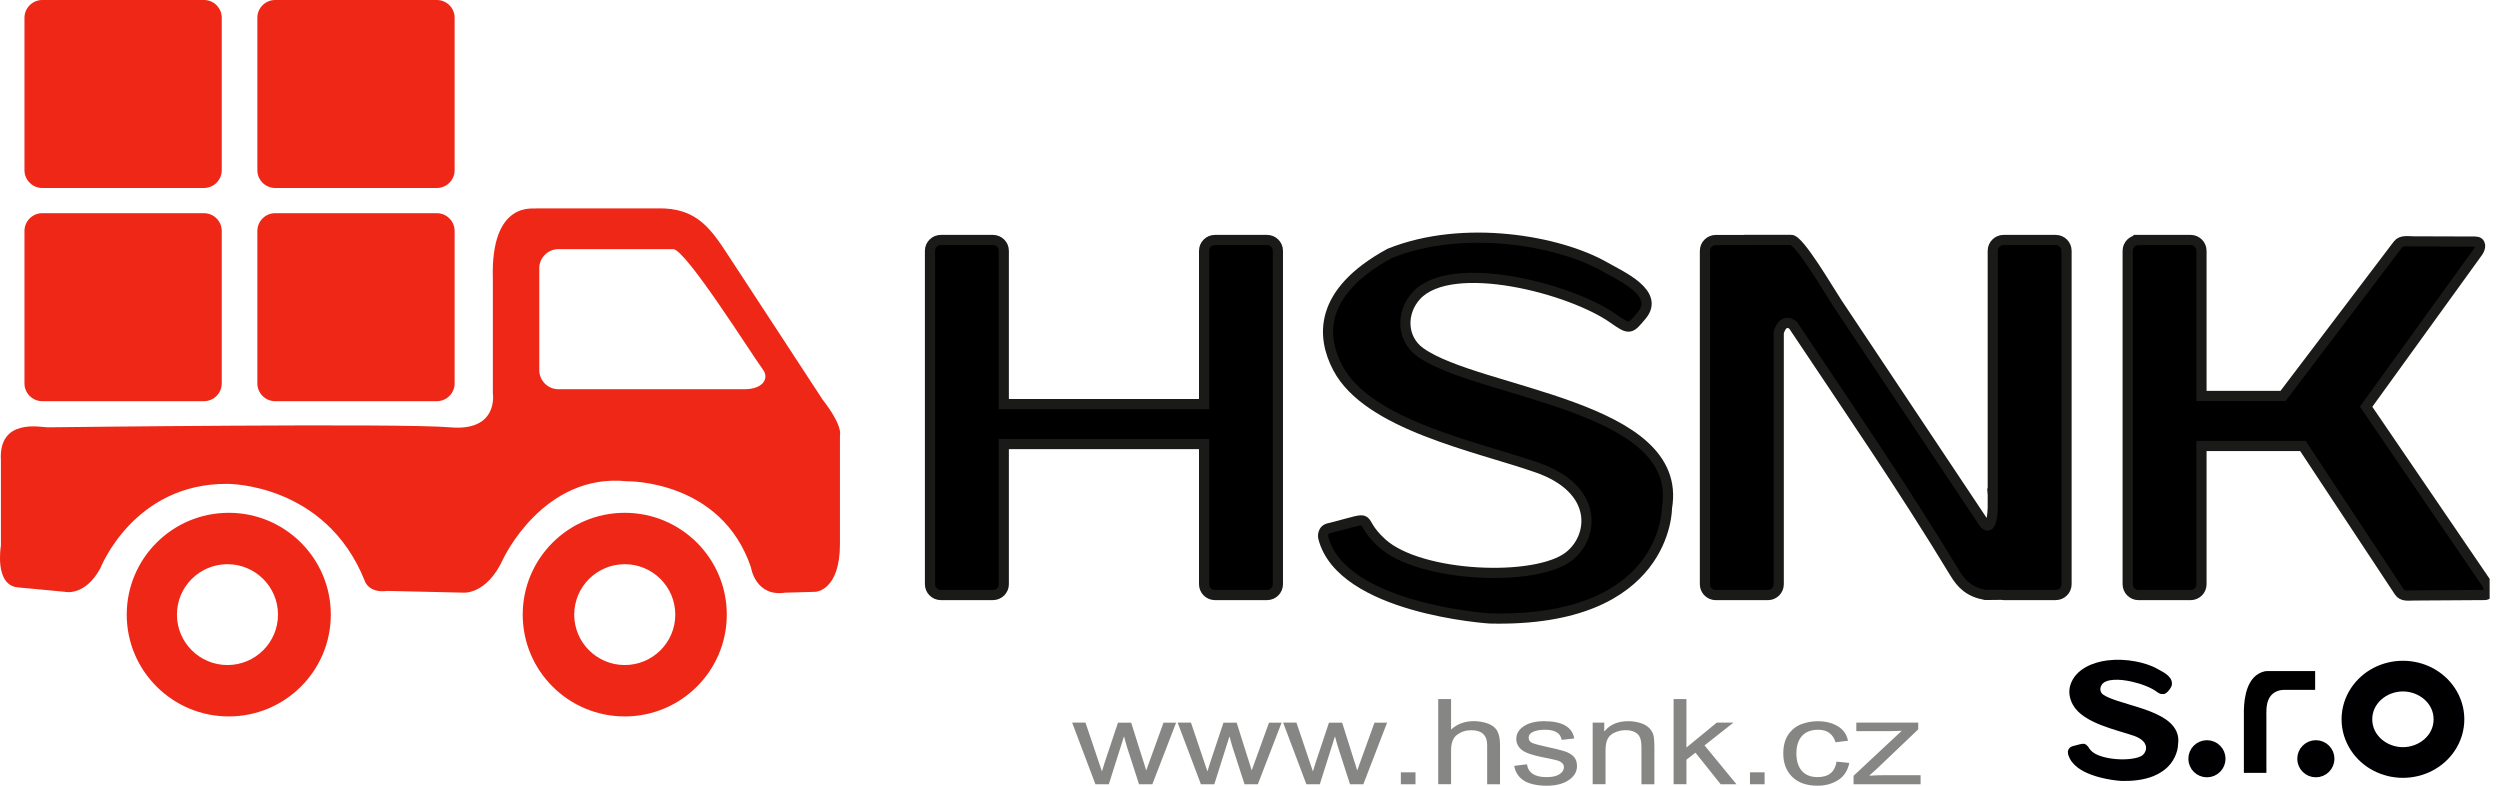
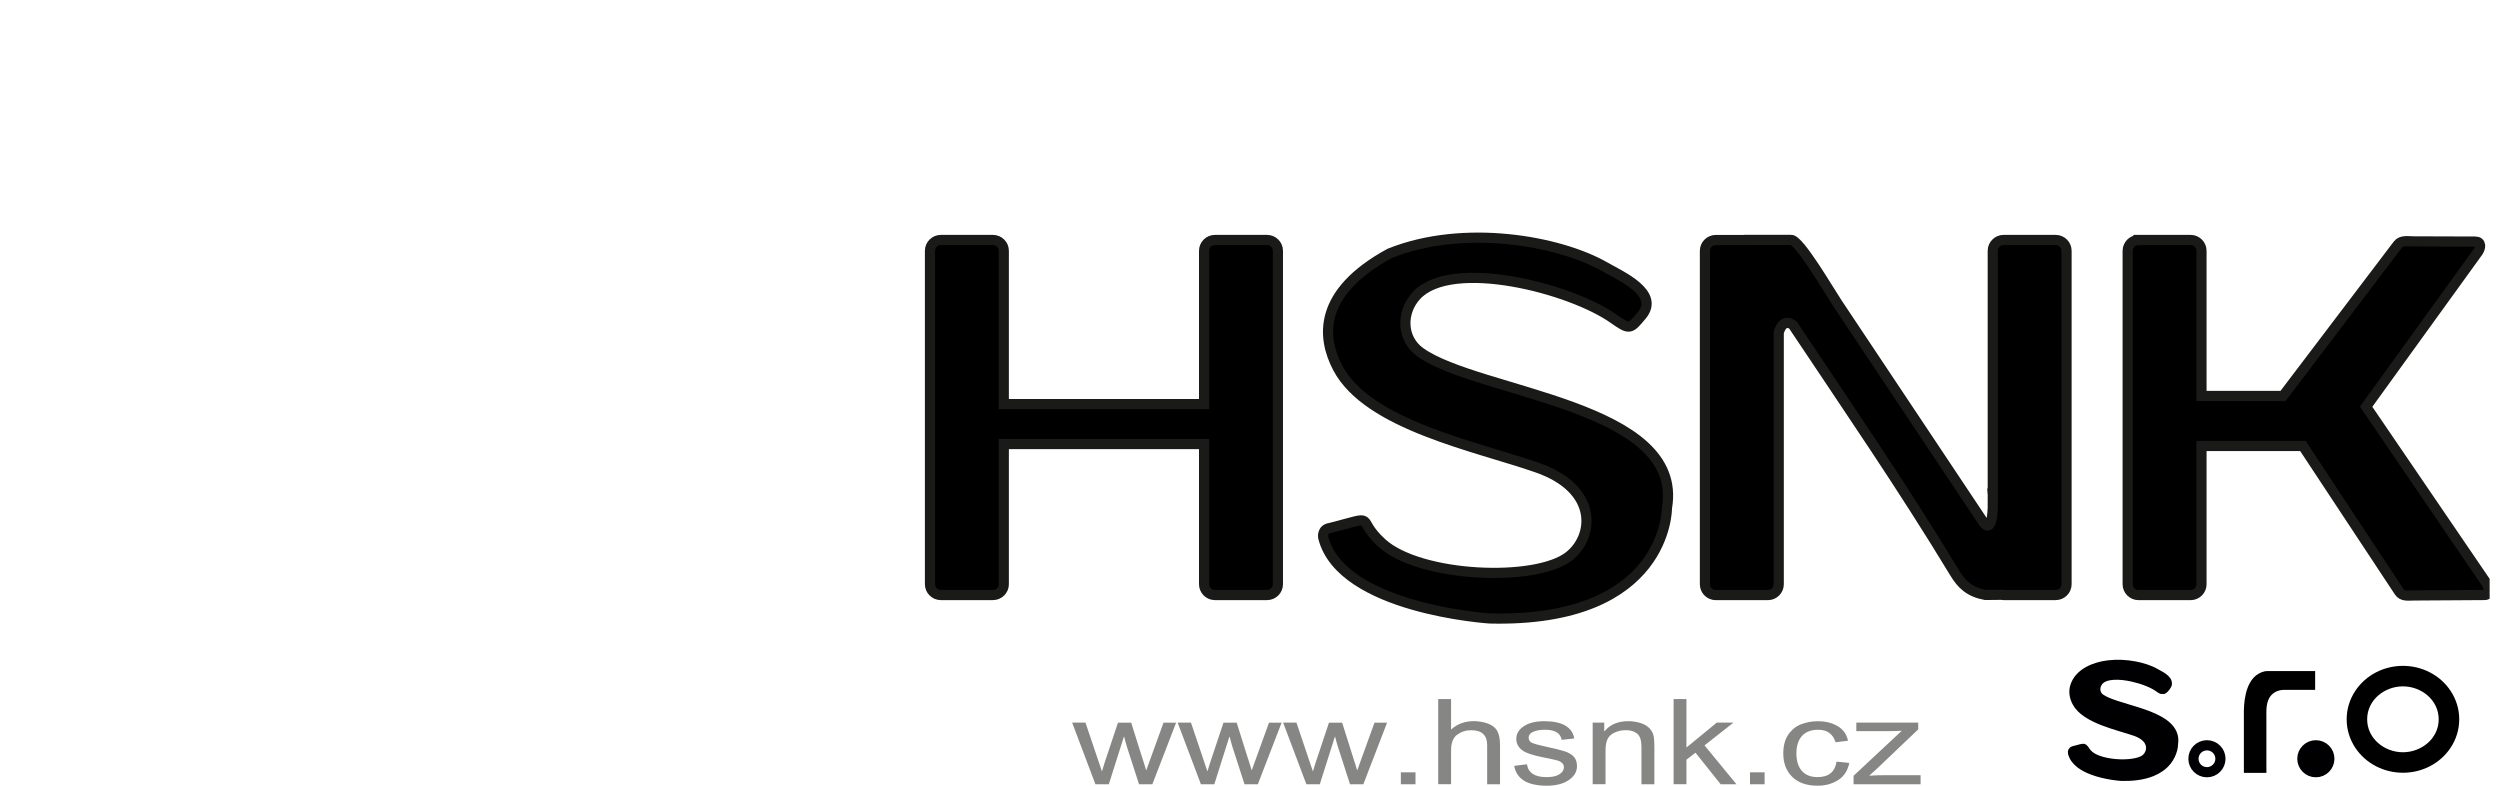
<svg xmlns="http://www.w3.org/2000/svg" width="140" height="44" viewBox="0 0 140 44" fill="none">
  <g id="hsnk-logo 2" clip-path="url(#clip0_1119_22976)">
    <g id="Layer_1-2">
      <path id="Vector" fill-rule="evenodd" clip-rule="evenodd" d="M56.212 22.63H67.429V14.043C67.429 13.711 67.702 13.439 68.034 13.439H70.957C71.289 13.439 71.562 13.711 71.562 14.043V32.717C71.562 33.049 71.289 33.321 70.957 33.321H68.034C67.702 33.321 67.429 33.049 67.429 32.717V24.867H56.212V32.717C56.212 33.049 55.939 33.321 55.606 33.321H52.684C52.352 33.321 52.079 33.049 52.079 32.717V14.043C52.079 13.711 52.352 13.439 52.684 13.439H55.606C55.939 13.439 56.212 13.711 56.212 14.043V22.63Z" fill="black" />
      <path id="Vector_2" d="M56.212 22.63H67.429V14.043C67.429 13.711 67.702 13.439 68.034 13.439H70.957C71.289 13.439 71.562 13.711 71.562 14.043V32.717C71.562 33.049 71.289 33.321 70.957 33.321H68.034C67.702 33.321 67.429 33.049 67.429 32.717V24.867H56.212V32.717C56.212 33.049 55.939 33.321 55.606 33.321H52.684C52.352 33.321 52.079 33.049 52.079 32.717V14.043C52.079 13.711 52.352 13.439 52.684 13.439H55.606C55.939 13.439 56.212 13.711 56.212 14.043V22.63Z" stroke="#1A1A18" stroke-width="0.57" stroke-miterlimit="22.93" />
      <path id="Vector_3" fill-rule="evenodd" clip-rule="evenodd" d="M112.199 13.439H115.121C115.453 13.439 115.726 13.711 115.726 14.043V32.717C115.726 33.049 115.453 33.321 115.121 33.321H112.199C112.153 33.321 112.108 33.317 112.066 33.307L111.183 33.317C110.272 33.144 109.849 32.722 109.454 32.069C106.591 27.335 103.479 22.813 100.408 18.206C100.408 18.206 99.878 17.738 99.609 18.619V32.719C99.609 33.051 99.337 33.323 99.004 33.323H96.082C95.749 33.323 95.476 33.051 95.476 32.719V14.045C95.476 13.713 95.749 13.441 96.082 13.441H97.806L97.811 13.434H100.29C100.74 13.377 102.422 16.273 102.883 16.965L110.977 29.105C110.977 29.105 111.527 30.178 111.595 28.436V27.71C111.595 27.688 111.595 27.666 111.593 27.642H111.595V14.043C111.595 13.711 111.867 13.439 112.2 13.439H112.199Z" fill="black" />
      <path id="Vector_4" d="M112.199 13.439H115.121C115.453 13.439 115.726 13.711 115.726 14.043V32.717C115.726 33.049 115.453 33.321 115.121 33.321H112.199C112.153 33.321 112.108 33.317 112.066 33.307L111.183 33.317C110.272 33.144 109.849 32.722 109.454 32.069C106.591 27.335 103.479 22.813 100.408 18.206C100.408 18.206 99.878 17.738 99.609 18.619V32.719C99.609 33.051 99.337 33.323 99.004 33.323H96.082C95.749 33.323 95.476 33.051 95.476 32.719V14.045C95.476 13.713 95.749 13.441 96.082 13.441H97.806L97.811 13.434H100.29C100.74 13.377 102.422 16.273 102.883 16.965L110.977 29.105C110.977 29.105 111.527 30.178 111.595 28.436V27.71C111.595 27.688 111.595 27.666 111.593 27.642H111.595V14.043C111.595 13.711 111.867 13.439 112.2 13.439H112.199Z" stroke="#1A1A18" stroke-width="0.57" stroke-miterlimit="22.93" />
      <path id="Vector_5" fill-rule="evenodd" clip-rule="evenodd" d="M119.756 13.439H122.678C123.01 13.439 123.283 13.711 123.283 14.043V22.175H127.848L134.278 13.7C134.48 13.436 134.835 13.518 135.167 13.518L138.617 13.529C138.95 13.529 138.95 13.852 138.755 14.122L132.502 22.776L139.227 32.638C139.414 32.913 139.466 33.317 139.134 33.32L135.183 33.345C134.85 33.347 134.537 33.411 134.353 33.135L128.962 24.973H123.283V32.719C123.283 33.051 123.01 33.323 122.678 33.323H119.756C119.423 33.323 119.15 33.051 119.15 32.719V14.045C119.15 13.713 119.423 13.441 119.756 13.441V13.439Z" fill="black" />
      <path id="Vector_6" d="M119.756 13.439H122.678C123.01 13.439 123.283 13.711 123.283 14.043V22.175H127.848L134.278 13.7C134.48 13.436 134.835 13.518 135.167 13.518L138.617 13.529C138.95 13.529 138.95 13.852 138.755 14.122L132.502 22.776L139.227 32.638C139.414 32.913 139.466 33.317 139.134 33.32L135.183 33.345C134.85 33.347 134.537 33.411 134.353 33.135L128.962 24.973H123.283V32.719C123.283 33.051 123.01 33.323 122.678 33.323H119.756C119.423 33.323 119.15 33.051 119.15 32.719V14.045C119.15 13.713 119.423 13.441 119.756 13.441V13.439Z" stroke="#1A1A18" stroke-width="0.57" stroke-miterlimit="22.93" />
      <path id="Vector_7" fill-rule="evenodd" clip-rule="evenodd" d="M89.865 14.94C90.794 15.471 92.979 16.426 91.932 17.669C91.299 18.415 91.279 18.502 90.371 17.855C87.978 16.149 81.299 14.418 79.323 16.546C78.447 17.49 78.475 18.971 79.543 19.732C82.803 22.056 94.358 22.66 93.348 28.448C93.348 28.448 93.407 34.869 83.429 34.634C83.429 34.634 75.103 34.104 74.1 30.098C74.1 30.098 74.012 29.626 74.484 29.568C77.281 28.849 75.813 28.978 77.387 30.412C79.505 32.344 86.002 32.615 87.867 31.152C89.273 30.05 89.537 27.394 86.091 26.188C82.687 24.995 76.601 23.814 74.913 20.598C74.019 18.897 73.785 16.393 77.819 14.192C81.966 12.521 87.314 13.482 89.865 14.94Z" fill="black" />
      <path id="Vector_8" d="M89.865 14.94C90.794 15.471 92.979 16.426 91.932 17.669C91.299 18.415 91.279 18.502 90.371 17.855C87.978 16.149 81.299 14.418 79.323 16.546C78.447 17.49 78.475 18.971 79.543 19.732C82.803 22.056 94.358 22.66 93.348 28.448C93.348 28.448 93.407 34.869 83.429 34.634C83.429 34.634 75.103 34.104 74.1 30.098C74.1 30.098 74.012 29.626 74.484 29.568C77.281 28.849 75.813 28.978 77.387 30.412C79.505 32.344 86.002 32.615 87.867 31.152C89.273 30.05 89.537 27.394 86.091 26.188C82.687 24.995 76.601 23.814 74.913 20.598C74.019 18.897 73.785 16.393 77.819 14.192C81.966 12.521 87.314 13.482 89.865 14.94Z" stroke="#1A1A18" stroke-width="0.57" stroke-miterlimit="22.93" />
      <path id="Vector_9" d="M107.553 43.918H103.799V43.445L106.499 40.923C106.182 40.938 105.911 40.945 105.688 40.945H103.954V40.465H107.421V40.844L105.125 43.031C105.081 43.077 104.963 43.183 104.773 43.35C104.729 43.385 104.697 43.415 104.681 43.439C104.955 43.42 105.257 43.41 105.588 43.41H107.553V43.918ZM103.563 42.724C103.469 43.164 103.257 43.488 102.924 43.692C102.59 43.897 102.214 44 101.793 44C101.178 44 100.704 43.836 100.368 43.507C100.032 43.178 99.864 42.743 99.864 42.201C99.864 41.752 99.961 41.393 100.154 41.123C100.346 40.852 100.588 40.662 100.88 40.553C101.168 40.444 101.474 40.389 101.793 40.389C102.23 40.389 102.604 40.481 102.913 40.666C103.224 40.85 103.415 41.121 103.487 41.48L102.791 41.567C102.718 41.334 102.602 41.16 102.442 41.042C102.281 40.925 102.075 40.866 101.824 40.866C101.422 40.866 101.118 40.982 100.91 41.214C100.702 41.447 100.598 41.771 100.598 42.187C100.598 42.602 100.701 42.941 100.905 43.172C101.108 43.402 101.401 43.518 101.786 43.518C102.094 43.518 102.338 43.445 102.514 43.301C102.691 43.157 102.802 42.941 102.848 42.651L103.563 42.724ZM98.818 43.918H97.999V43.251H98.818V43.918ZM97.242 43.918H96.358L94.947 42.15L94.44 42.544V43.916H93.722V39.146H94.44V41.862L96.142 40.465H97.075L95.454 41.742L97.24 43.916L97.242 43.918ZM92.643 43.918H91.921V41.818C91.921 41.466 91.843 41.222 91.688 41.089C91.532 40.956 91.315 40.89 91.04 40.89C90.826 40.89 90.624 40.933 90.434 41.018C90.244 41.102 90.108 41.222 90.029 41.375C89.949 41.53 89.91 41.747 89.91 42.03V43.916H89.19V40.465H89.838V40.952H89.854C90.005 40.764 90.192 40.621 90.415 40.528C90.637 40.433 90.895 40.386 91.189 40.386C91.412 40.386 91.632 40.419 91.851 40.484C92.071 40.548 92.241 40.647 92.364 40.776C92.488 40.906 92.566 41.045 92.597 41.192C92.63 41.339 92.645 41.538 92.645 41.791V43.916L92.643 43.918ZM87.455 41.432C87.422 41.244 87.329 41.102 87.173 41.007C87.018 40.912 86.801 40.866 86.523 40.866C86.246 40.866 86.028 40.904 85.858 40.98C85.688 41.056 85.604 41.167 85.604 41.312C85.604 41.448 85.673 41.546 85.806 41.605C85.94 41.663 86.207 41.734 86.603 41.82C87.05 41.913 87.384 41.997 87.607 42.068C87.829 42.139 88.002 42.24 88.126 42.368C88.249 42.496 88.312 42.677 88.312 42.907C88.312 43.216 88.157 43.475 87.85 43.685C87.541 43.896 87.129 44 86.612 44C86.096 44 85.654 43.908 85.351 43.722C85.05 43.537 84.863 43.257 84.795 42.887L85.509 42.8C85.546 43.04 85.657 43.221 85.839 43.341C86.02 43.459 86.275 43.519 86.604 43.519C86.934 43.519 87.159 43.466 87.327 43.358C87.495 43.251 87.579 43.119 87.579 42.966C87.579 42.862 87.539 42.778 87.463 42.715C87.385 42.651 87.289 42.604 87.173 42.574C87.058 42.542 86.798 42.487 86.392 42.406C85.791 42.289 85.394 42.147 85.2 41.979C85.007 41.813 84.912 41.613 84.912 41.38C84.912 41.091 85.053 40.854 85.335 40.667C85.617 40.481 85.996 40.387 86.473 40.387C86.978 40.387 87.373 40.468 87.653 40.631C87.934 40.792 88.102 41.032 88.157 41.353L87.455 41.432ZM84.004 43.918H83.281V41.737C83.281 41.456 83.207 41.244 83.058 41.103C82.909 40.963 82.687 40.892 82.391 40.892C82.095 40.892 81.836 40.975 81.605 41.14C81.375 41.306 81.26 41.603 81.26 42.03V43.916H80.54V39.146H81.26V40.857C81.6 40.542 82.025 40.384 82.537 40.384C82.811 40.384 83.074 40.43 83.323 40.52C83.573 40.612 83.749 40.751 83.85 40.941C83.952 41.129 84.001 41.391 84.001 41.728V43.915L84.004 43.918ZM79.268 43.918H78.448V43.251H79.268V43.918ZM77.678 40.466L76.347 43.918H75.601L74.931 41.845C74.931 41.845 74.9 41.752 74.848 41.565C74.794 41.379 74.767 41.276 74.767 41.258H74.752L73.909 43.918H73.157L71.855 40.466H72.601L73.523 43.2L73.666 42.735L74.422 40.468H75.16L75.731 42.277C75.891 42.775 75.98 43.059 75.994 43.126H76.01L76.972 40.468H77.675L77.678 40.466ZM71.771 40.466L70.44 43.918H69.694L69.023 41.845C69.023 41.845 68.993 41.752 68.941 41.565C68.887 41.379 68.86 41.276 68.86 41.258H68.844L68.001 43.918H67.25L65.948 40.466H66.694L67.616 43.2L67.759 42.735L68.515 40.468H69.253L69.823 42.277C69.984 42.775 70.072 43.059 70.087 43.126H70.102L71.064 40.468H71.768L71.771 40.466ZM65.864 40.466L64.532 43.918H63.786L63.116 41.845C63.116 41.845 63.086 41.752 63.033 41.565C62.98 41.379 62.953 41.276 62.953 41.258H62.937L62.094 43.918H61.343L60.04 40.466H60.786L61.709 43.2L61.851 42.735L62.607 40.468H63.346L63.916 42.277C64.076 42.775 64.165 43.059 64.179 43.126H64.195L65.157 40.468H65.86L65.864 40.466Z" fill="#868685" />
-       <path id="Vector_10" fill-rule="evenodd" clip-rule="evenodd" d="M12.738 31.595C14.301 31.595 15.568 32.86 15.568 34.419C15.568 35.978 14.301 37.242 12.738 37.242C11.176 37.242 9.908 35.978 9.908 34.419C9.908 32.86 11.176 31.595 12.738 31.595ZM34.986 31.595C36.548 31.595 37.816 32.86 37.816 34.419C37.816 35.978 36.548 37.242 34.986 37.242C33.424 37.242 32.156 35.978 32.156 34.419C32.156 32.86 33.424 31.595 34.986 31.595ZM34.986 28.717C38.142 28.717 40.7 31.271 40.7 34.419C40.7 37.567 38.141 40.12 34.986 40.12C31.831 40.12 29.272 37.567 29.272 34.419C29.272 31.271 31.831 28.717 34.986 28.717ZM12.811 28.717C15.968 28.717 18.525 31.271 18.525 34.419C18.525 37.567 15.966 40.12 12.811 40.12C9.656 40.12 7.097 37.567 7.097 34.419C7.097 31.271 9.656 28.717 12.811 28.717ZM31.273 13.95H37.696C38.396 13.95 42.087 19.836 42.727 20.7C43.078 21.174 42.755 21.797 41.676 21.797H31.273C30.682 21.797 30.199 21.315 30.199 20.725V15.024C30.199 14.434 30.682 13.951 31.273 13.951V13.95ZM2.64 23.928C2.297 23.928 -0.095 23.392 0.051 25.78V30.556C0.051 30.556 -0.341 32.798 1.027 32.896L3.616 33.139C3.616 33.139 4.739 33.432 5.619 31.824C5.619 31.824 7.474 27.048 12.749 27.097C12.749 27.097 18.219 27.048 20.417 32.505C20.417 32.505 20.612 33.236 21.686 33.09L25.936 33.188C25.936 33.188 27.255 33.334 28.183 31.288C28.183 31.288 30.43 26.463 35.119 26.951C35.119 26.951 40.394 26.853 42.055 31.777C42.055 31.777 42.299 33.434 43.96 33.19L45.669 33.141C45.669 33.141 47.037 33.092 47.037 30.461V24.369C47.037 24.369 47.232 23.882 46.061 22.371L40.916 14.506C39.863 12.899 39.095 11.602 36.786 11.67H29.998C29.998 11.741 27.453 11.123 27.6 15.645V22.029C27.6 22.029 27.942 24.173 25.207 23.93C22.473 23.686 2.984 23.93 2.643 23.93L2.64 23.928ZM15.407 11.939H24.464C25.011 11.939 25.459 12.386 25.459 12.932V21.473C25.459 22.018 25.011 22.466 24.464 22.466H15.407C14.86 22.466 14.412 22.018 14.412 21.473V12.932C14.412 12.386 14.86 11.939 15.407 11.939ZM2.366 11.939H11.423C11.97 11.939 12.418 12.386 12.418 12.932V21.473C12.418 22.018 11.97 22.466 11.423 22.466H2.366C1.819 22.466 1.37 22.018 1.37 21.473V12.932C1.37 12.386 1.819 11.939 2.366 11.939ZM15.407 0H24.464C25.011 0 25.459 0.447 25.459 0.993V9.534C25.459 10.079 25.011 10.527 24.464 10.527H15.407C14.86 10.527 14.412 10.079 14.412 9.534V0.993C14.412 0.447 14.86 0 15.407 0ZM2.366 0H11.423C11.97 0 12.418 0.447 12.418 0.993V9.534C12.418 10.079 11.97 10.527 11.423 10.527H2.366C1.819 10.527 1.37 10.079 1.37 9.534V0.993C1.37 0.447 1.819 0 2.366 0Z" fill="#EE2716" />
      <path id="Vector_11" fill-rule="evenodd" clip-rule="evenodd" d="M116.086 42.149C116.212 42.653 116.754 42.947 117.206 43.115C117.551 43.244 117.919 43.328 118.283 43.387C118.455 43.413 118.627 43.437 118.802 43.448C119.363 43.461 119.963 43.409 120.488 43.197C120.817 43.064 121.117 42.865 121.337 42.583C121.481 42.398 121.587 42.185 121.644 41.959C121.667 41.872 121.686 41.769 121.686 41.679V41.665L121.687 41.651C121.72 41.455 121.705 41.263 121.624 41.081C121.484 40.762 121.177 40.534 120.881 40.37C120.5 40.16 120.076 40.011 119.664 39.88C119.274 39.756 118.881 39.647 118.493 39.519C118.325 39.464 118.158 39.405 117.995 39.336C117.862 39.279 117.729 39.212 117.61 39.129C117.261 38.88 117.253 38.397 117.536 38.093C117.737 37.877 118.063 37.805 118.347 37.786C118.71 37.763 119.09 37.813 119.443 37.894C119.724 37.957 120 38.041 120.266 38.147C120.483 38.234 120.705 38.338 120.895 38.474C120.933 38.501 121.063 38.601 121.114 38.591C121.158 38.583 121.251 38.462 121.278 38.428C121.321 38.376 121.354 38.313 121.345 38.245C121.324 38.104 121.14 37.974 121.03 37.905C120.917 37.834 120.797 37.774 120.681 37.709C120.339 37.513 119.917 37.391 119.531 37.318C119.047 37.228 118.539 37.205 118.049 37.265C117.328 37.353 116.437 37.695 116.208 38.458C116.121 38.751 116.181 39.043 116.32 39.309C116.81 40.243 118.673 40.613 119.607 40.941C119.979 41.072 120.367 41.32 120.45 41.734C120.508 42.027 120.386 42.335 120.152 42.519C119.966 42.664 119.675 42.734 119.443 42.768C119.123 42.816 118.791 42.819 118.469 42.792C117.998 42.752 117.318 42.621 116.962 42.297C116.875 42.218 116.797 42.133 116.735 42.033C116.727 42.019 116.686 41.945 116.674 41.937C116.659 41.929 116.585 41.946 116.569 41.949C116.433 41.983 116.296 42.022 116.16 42.057H116.152L116.144 42.06C116.098 42.068 116.076 42.101 116.084 42.145L116.086 42.149Z" fill="#000001" />
      <path id="Vector_12" d="M116.086 42.149C116.212 42.653 116.754 42.947 117.206 43.115C117.551 43.244 117.919 43.328 118.283 43.387C118.455 43.413 118.627 43.437 118.802 43.448C119.363 43.461 119.963 43.409 120.488 43.197C120.817 43.064 121.117 42.865 121.337 42.583C121.481 42.398 121.587 42.185 121.644 41.959C121.667 41.872 121.686 41.769 121.686 41.679V41.665L121.687 41.651C121.72 41.455 121.705 41.263 121.624 41.081C121.484 40.762 121.177 40.534 120.881 40.37C120.5 40.16 120.076 40.011 119.664 39.88C119.274 39.756 118.881 39.647 118.493 39.519C118.325 39.464 118.158 39.405 117.995 39.336C117.862 39.279 117.729 39.212 117.61 39.129C117.261 38.88 117.253 38.397 117.536 38.093C117.737 37.877 118.063 37.805 118.347 37.786C118.71 37.763 119.09 37.813 119.443 37.894C119.724 37.957 120 38.041 120.266 38.147C120.483 38.234 120.705 38.338 120.895 38.474C120.933 38.501 121.063 38.601 121.114 38.591C121.158 38.583 121.251 38.462 121.278 38.428C121.321 38.376 121.354 38.313 121.345 38.245C121.324 38.104 121.14 37.974 121.03 37.905C120.917 37.834 120.797 37.774 120.681 37.709C120.339 37.513 119.917 37.391 119.531 37.318C119.047 37.228 118.539 37.205 118.049 37.265C117.328 37.353 116.437 37.695 116.208 38.458C116.121 38.751 116.181 39.043 116.32 39.309C116.81 40.243 118.673 40.613 119.607 40.941C119.979 41.072 120.367 41.32 120.45 41.734C120.508 42.027 120.386 42.335 120.152 42.519C119.966 42.664 119.675 42.734 119.443 42.768C119.123 42.816 118.791 42.819 118.469 42.792C117.998 42.752 117.318 42.621 116.962 42.297C116.875 42.218 116.797 42.133 116.735 42.033C116.727 42.019 116.686 41.945 116.674 41.937C116.659 41.929 116.585 41.946 116.569 41.949C116.433 41.983 116.296 42.022 116.16 42.057H116.152L116.144 42.06C116.098 42.068 116.076 42.101 116.084 42.145L116.086 42.149Z" stroke="#000002" stroke-width="0.57" stroke-miterlimit="22.93" />
-       <path id="Vector_13" fill-rule="evenodd" clip-rule="evenodd" d="M123.589 41.736C124.007 41.736 124.345 42.074 124.345 42.49C124.345 42.906 124.005 43.244 123.589 43.244C123.172 43.244 122.833 42.906 122.833 42.49C122.833 42.074 123.172 41.736 123.589 41.736Z" fill="#000001" />
      <path id="Vector_14" d="M123.589 41.736C124.007 41.736 124.345 42.074 124.345 42.49C124.345 42.906 124.005 43.244 123.589 43.244C123.172 43.244 122.833 42.906 122.833 42.49C122.833 42.074 123.172 41.736 123.589 41.736Z" stroke="#000002" stroke-width="0.57" stroke-miterlimit="22.93" />
      <path id="Vector_15" fill-rule="evenodd" clip-rule="evenodd" d="M125.655 43.279H126.918V40.239C126.918 40.155 126.916 40.071 126.916 39.989C126.915 39.651 126.931 39.276 127.141 38.993C127.332 38.737 127.618 38.635 127.929 38.631C127.93 38.631 127.934 38.631 127.935 38.631H129.648C129.648 38.281 129.645 37.93 129.648 37.581H126.991C126.991 37.581 126.983 37.581 126.978 37.581C126.764 37.573 126.503 37.691 126.338 37.824C125.733 38.313 125.641 39.344 125.657 40.065C125.657 40.068 125.657 40.069 125.657 40.073V43.281L125.655 43.279Z" fill="#000001" />
      <path id="Vector_16" fill-rule="evenodd" clip-rule="evenodd" d="M136.567 40.281C136.567 41.36 135.601 42.126 134.564 42.126C133.526 42.126 132.561 41.36 132.561 40.281C132.561 39.203 133.526 38.436 134.564 38.436C135.601 38.436 136.567 39.203 136.567 40.281ZM137.717 40.281C137.717 39.709 137.547 39.159 137.23 38.683C136.639 37.796 135.627 37.288 134.565 37.288C133.503 37.288 132.491 37.796 131.9 38.683C131.583 39.159 131.413 39.709 131.413 40.281C131.413 40.854 131.583 41.404 131.9 41.88C132.491 42.767 133.503 43.274 134.565 43.274C135.627 43.274 136.639 42.767 137.23 41.88C137.547 41.404 137.717 40.854 137.717 40.281Z" fill="#000001" />
-       <path id="Vector_17" d="M136.567 40.281C136.567 41.36 135.601 42.126 134.564 42.126C133.526 42.126 132.561 41.36 132.561 40.281C132.561 39.203 133.526 38.436 134.564 38.436C135.601 38.436 136.567 39.203 136.567 40.281ZM137.717 40.281C137.717 39.709 137.547 39.159 137.23 38.683C136.639 37.796 135.627 37.288 134.565 37.288C133.503 37.288 132.491 37.796 131.9 38.683C131.583 39.159 131.413 39.709 131.413 40.281C131.413 40.854 131.583 41.404 131.9 41.88C132.491 42.767 133.503 43.274 134.565 43.274C135.627 43.274 136.639 42.767 137.23 41.88C137.547 41.404 137.717 40.854 137.717 40.281Z" stroke="#000002" stroke-width="0.57" stroke-miterlimit="22.93" />
      <path id="Vector_18" fill-rule="evenodd" clip-rule="evenodd" d="M129.688 41.736C130.106 41.736 130.444 42.074 130.444 42.49C130.444 42.906 130.105 43.244 129.688 43.244C129.271 43.244 128.932 42.906 128.932 42.49C128.932 42.074 129.271 41.736 129.688 41.736Z" fill="#000001" />
      <path id="Vector_19" d="M129.688 41.736C130.106 41.736 130.444 42.074 130.444 42.49C130.444 42.906 130.105 43.244 129.688 43.244C129.271 43.244 128.932 42.906 128.932 42.49C128.932 42.074 129.271 41.736 129.688 41.736Z" stroke="#000002" stroke-width="0.57" stroke-miterlimit="22.93" />
    </g>
  </g>
  <defs>
    <clipPath id="clip0_1119_22976">
      <rect width="139.42" height="44" fill="white" />
    </clipPath>
  </defs>
</svg>